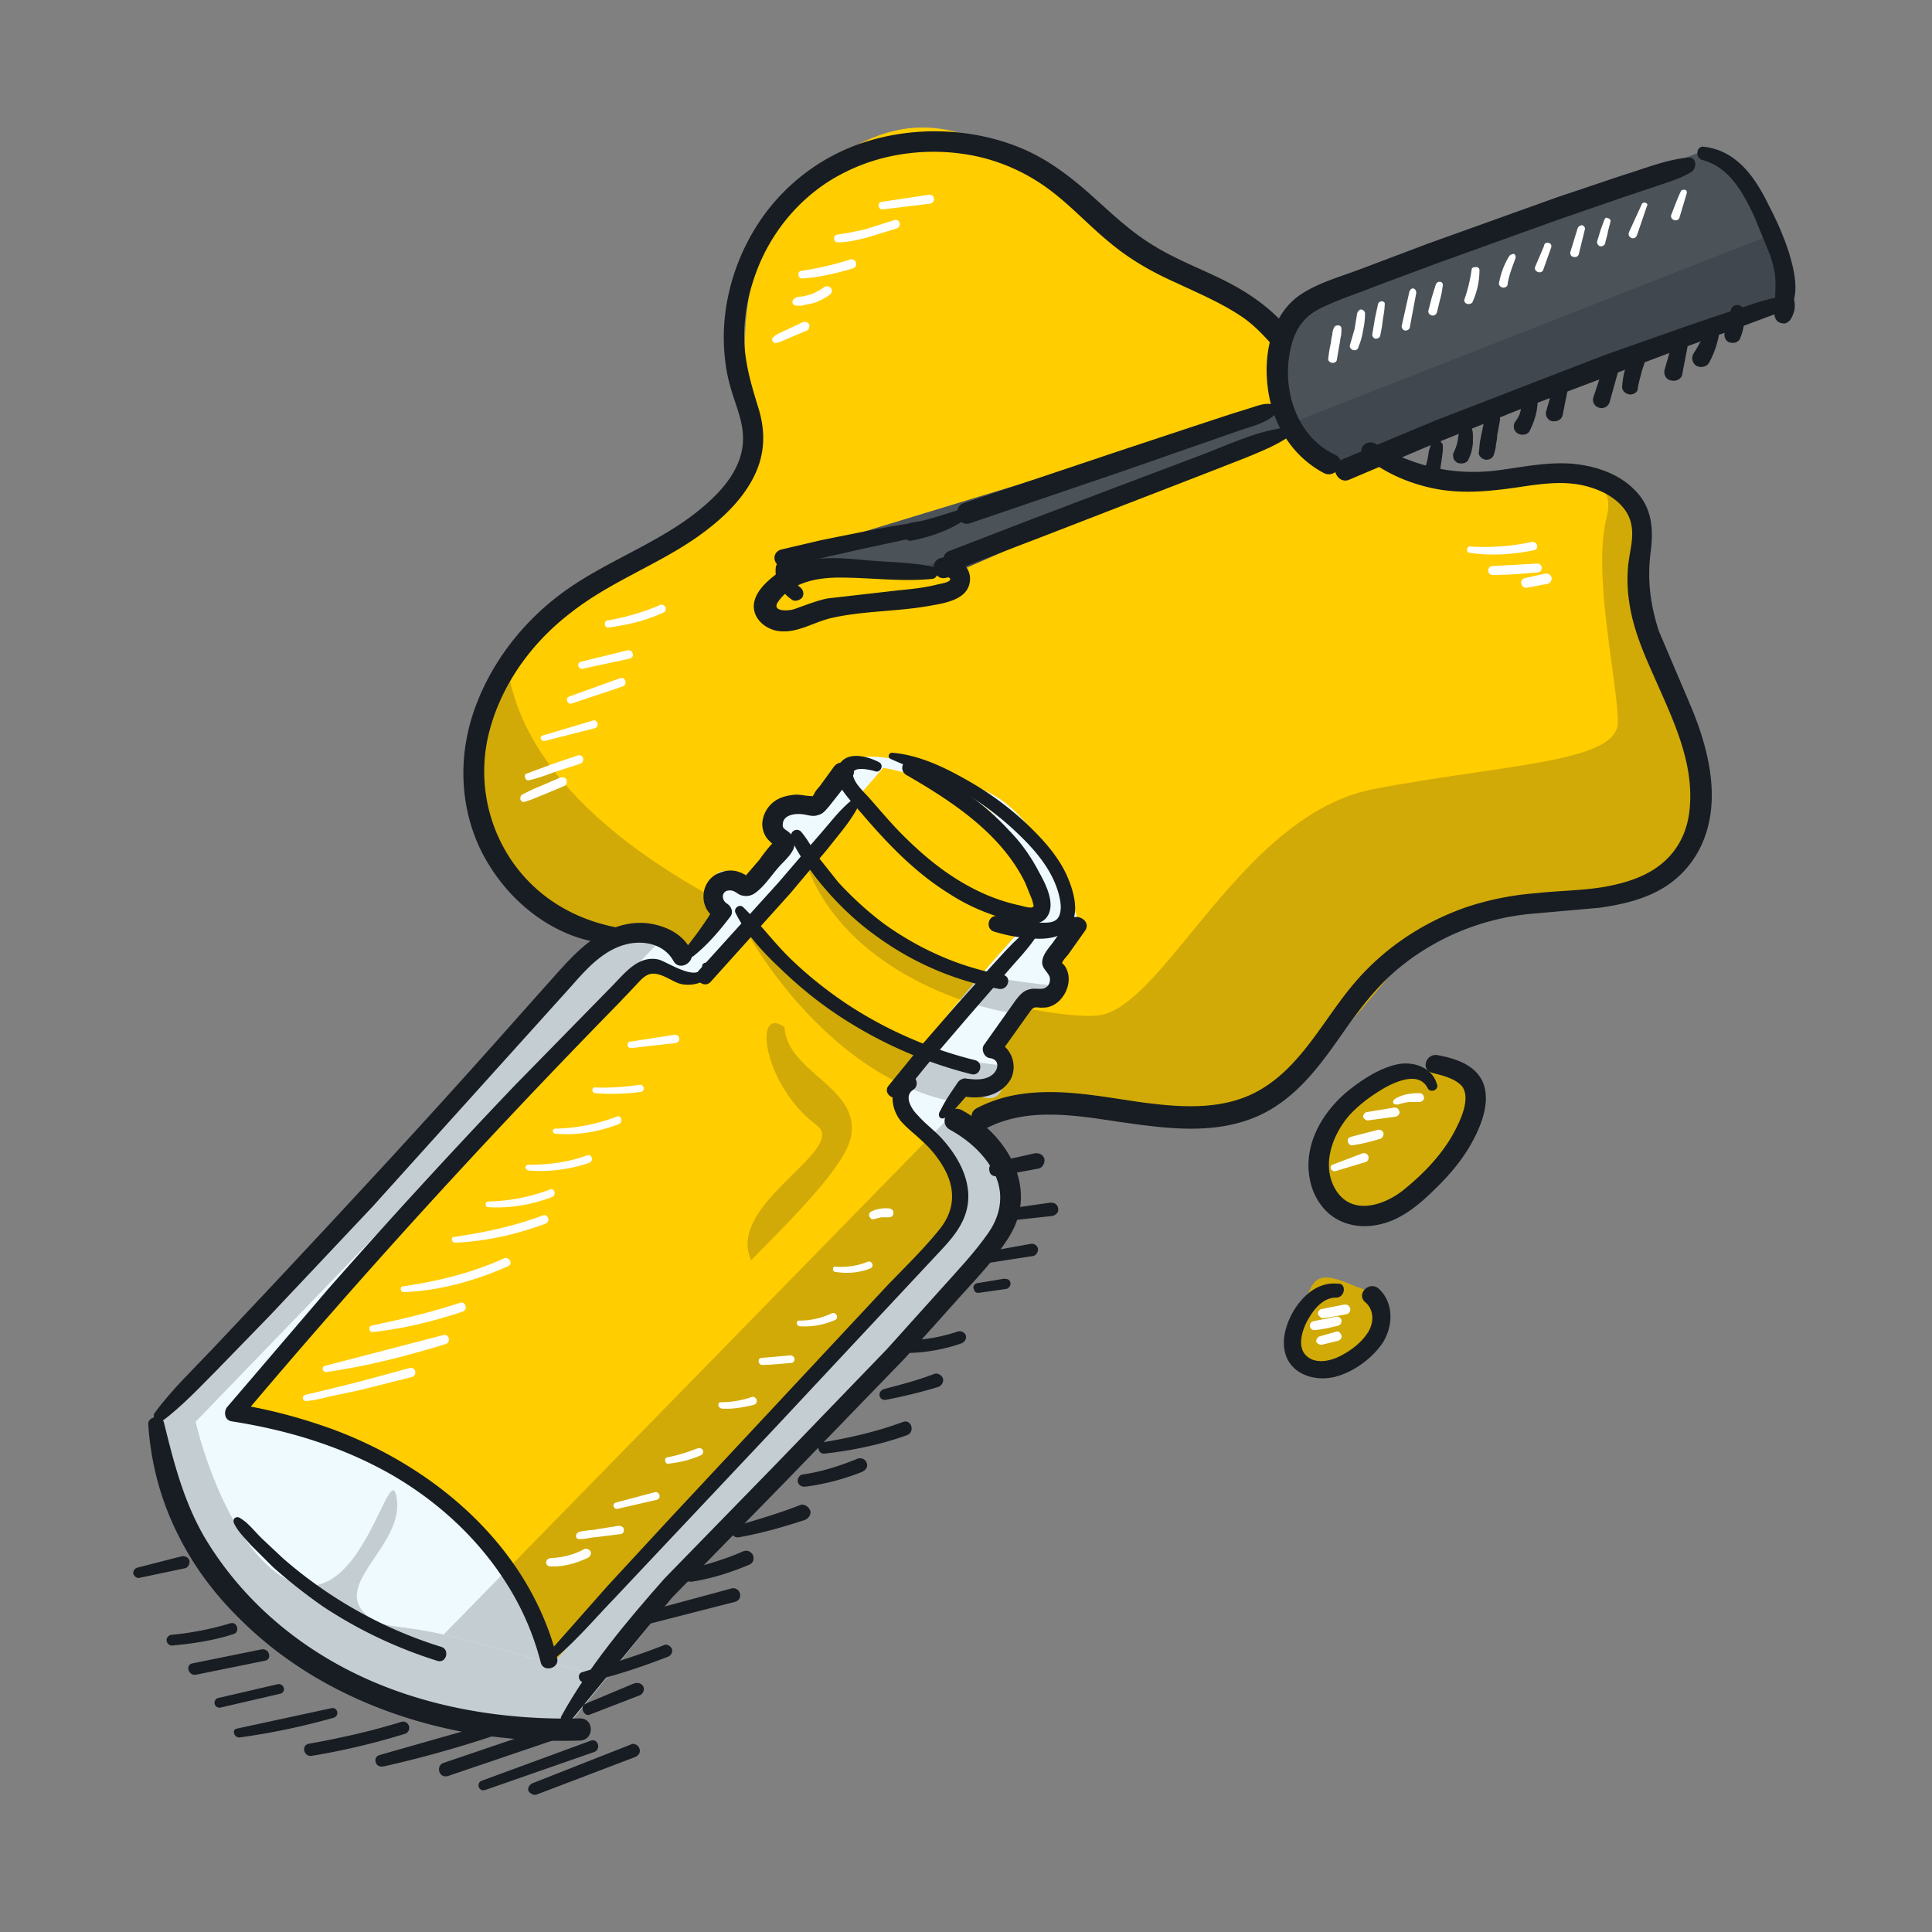
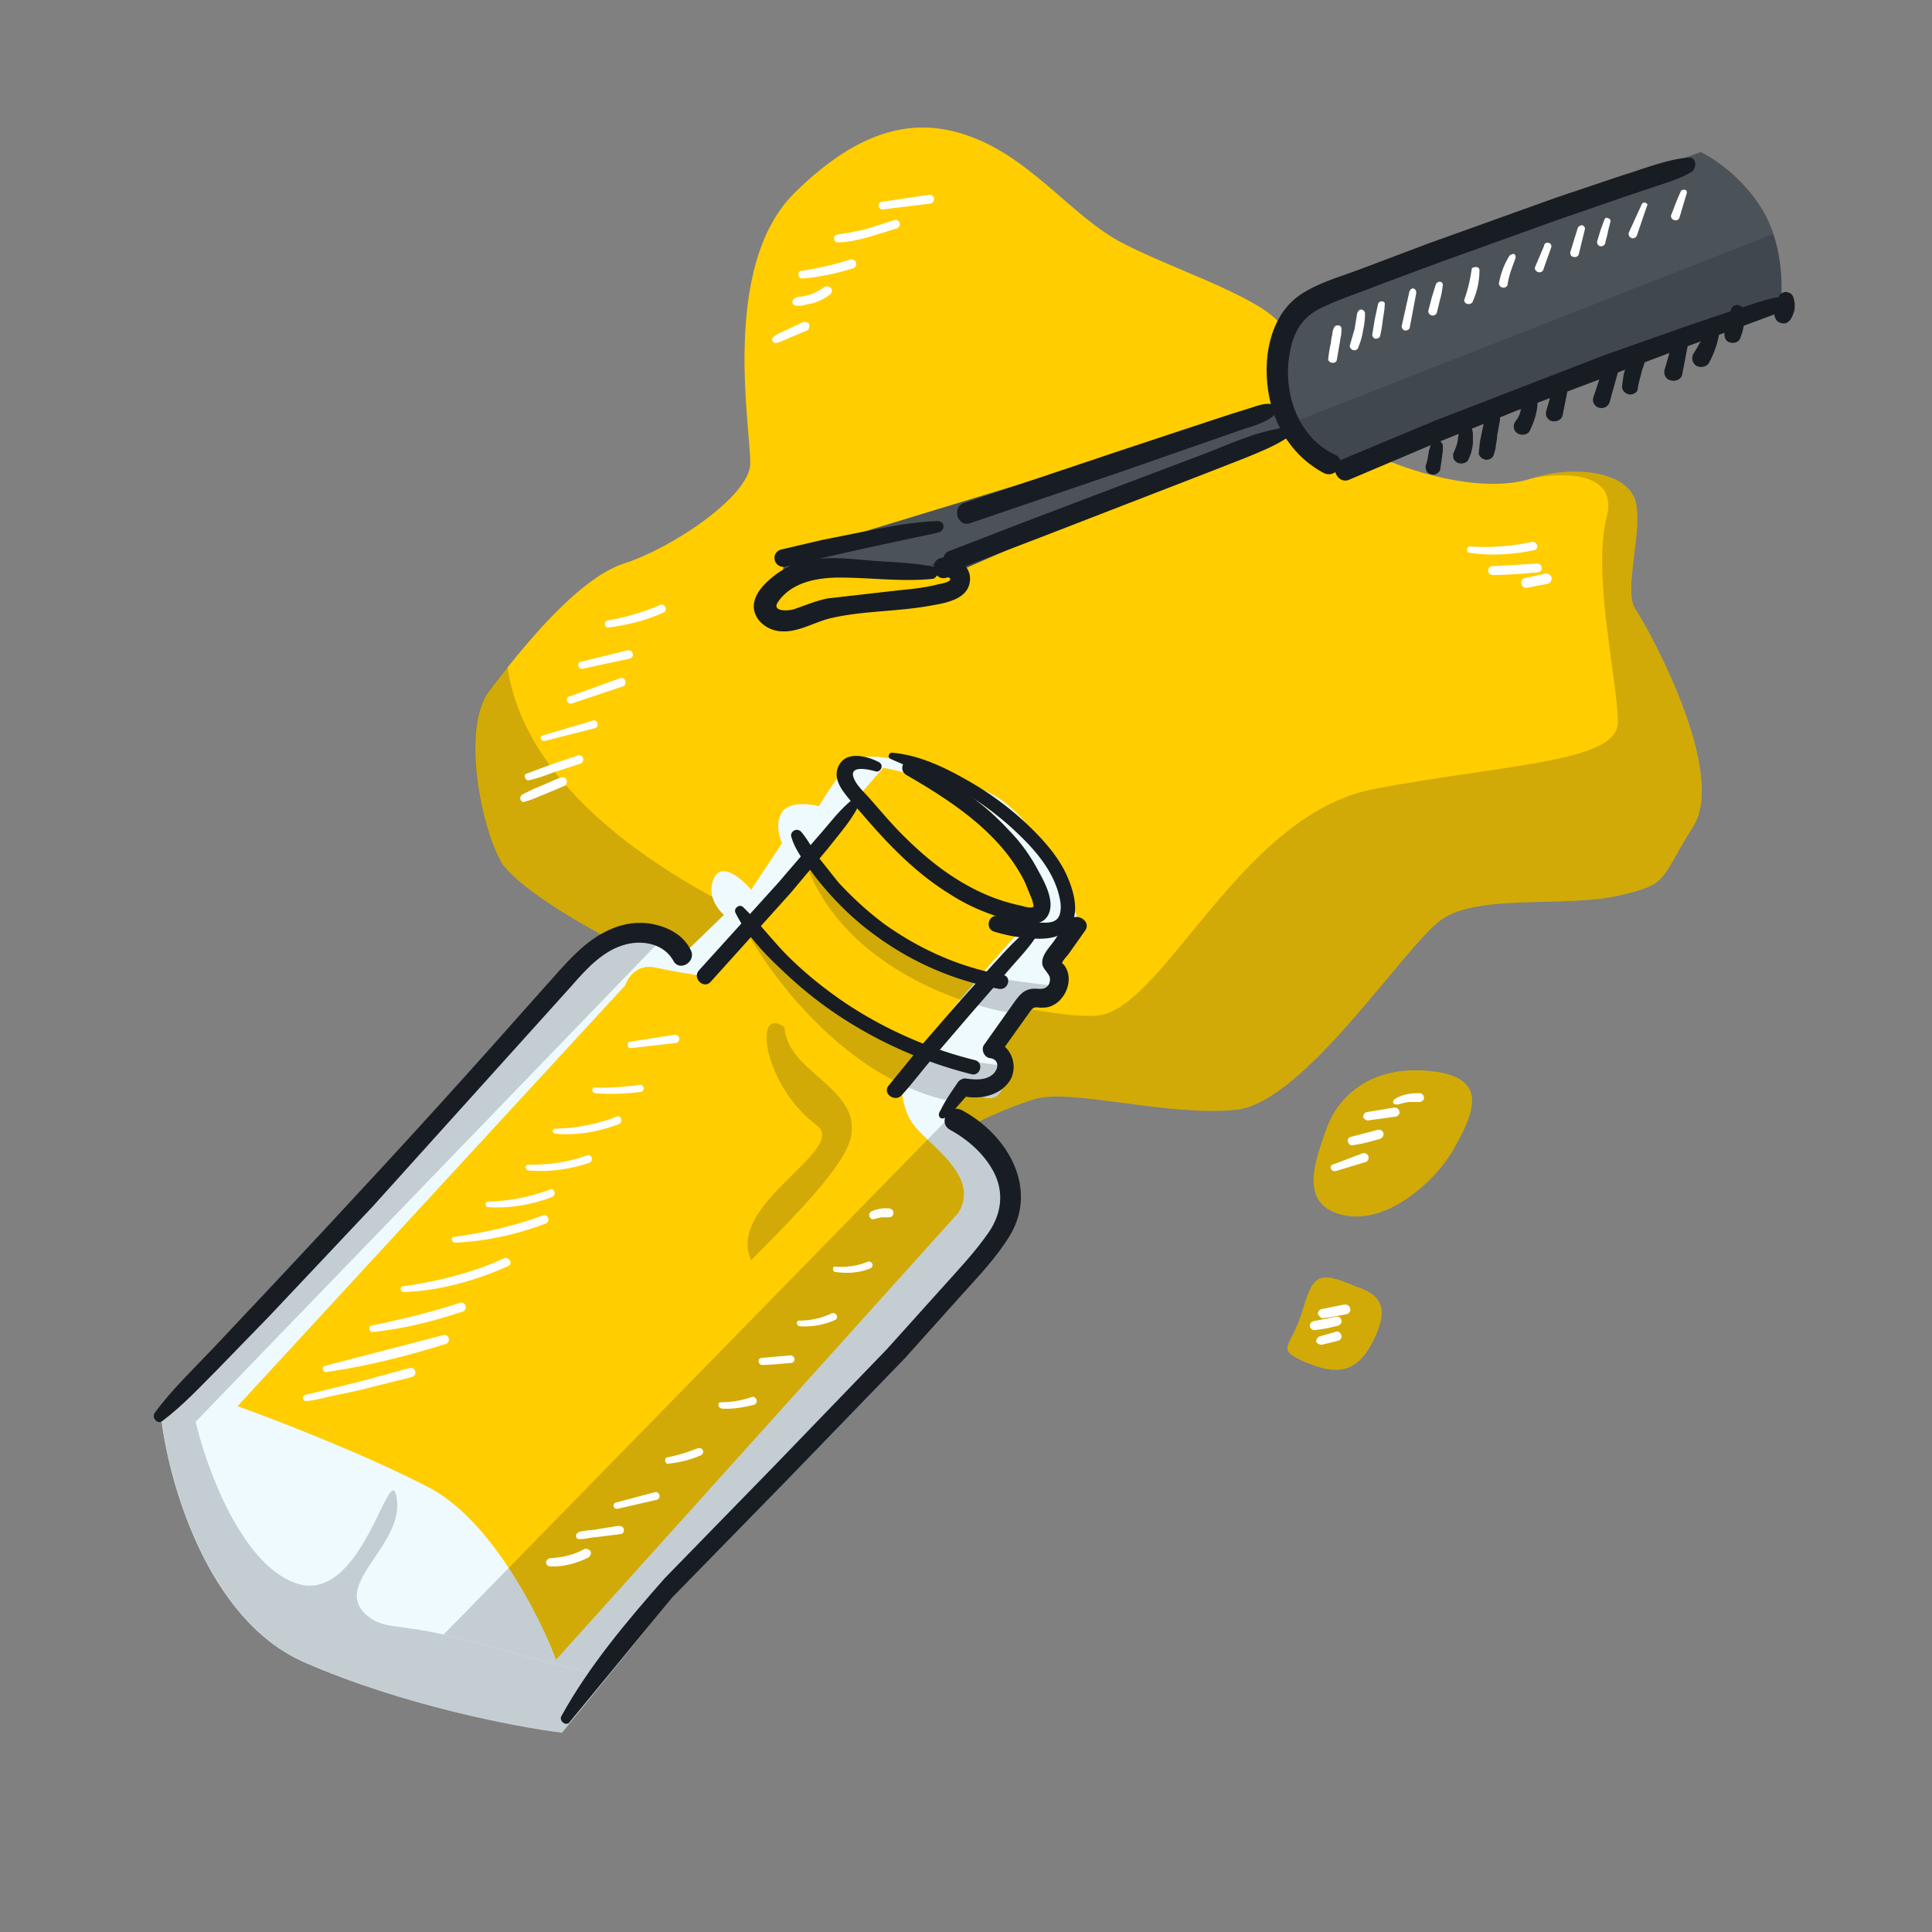
<svg xmlns="http://www.w3.org/2000/svg" xmlns:xlink="http://www.w3.org/1999/xlink" width="101" height="101" fill="none">
  <rect width="100%" height="100%" fill="#808080" stroke="none" />
  <g fill="#ffcd00">
    <path d="M26.167 45.012c.774 1.3 4.11 3.25 5.68 4.063 1.188 4.25 12.887 8.396 18.588 9.938.602-.333 2.182-1.112 3.68-1.562 1.872-.562 6.97.938 10.52.563s8.778-8.562 10.714-9.937 6.52-.625 9.23-1.25 2.13-.75 3.937-3.625-2.388-10.437-3.033-11.375.452-4.25 0-5.687-3.098-1.875-5.42-1.125-5.81-.125-8.26-1.25-3.614-5.875-5.292-7.25-5.81-2.688-8.068-3.938-4.324-3.937-7.1-5.187-5.873-1.187-9.8 2.687-2.26 12.5-2.323 14.188-4.066 4.375-6.583 5.188-5.486 4.625-7.035 6.625-.387 7.313.58 8.938z" />
    <use xlink:href="#a" />
    <use xlink:href="#b" />
  </g>
  <g fill="#181d23" opacity=".2">
    <use xlink:href="#a" />
    <use xlink:href="#b" />
    <path fill-rule="evenodd" d="M26.167 45.012c.774 1.3 4.11 3.25 5.68 4.063 1.188 4.25 12.887 8.396 18.588 9.938.602-.333 2.182-1.112 3.68-1.562.926-.278 2.642-.052 4.57.203 1.968.26 4.157.55 5.95.36 2.376-.25 5.504-4.002 7.893-6.868 1.18-1.416 2.18-2.615 2.82-3.07 1.174-.834 3.322-.886 5.435-.938 1.37-.033 2.728-.066 3.794-.312 2.124-.5 2.227-.672 3.04-2.11.225-.398.504-.89.896-1.514 1.807-2.875-2.388-10.437-3.033-11.375-.338-.49-.198-1.634-.053-2.818.132-1.076.268-2.185.053-2.87-.452-1.437-3.098-1.875-5.42-1.125 1.57-.333 4.557-.4 3.937 2-.518 2.006-.083 5.187.26 7.7.17 1.25.32 2.337.32 3.04 0 1.54-3.114 1.996-7.43 2.63-1.644.24-3.462.508-5.348.87-4 .767-7.03 4.462-9.54 7.524-1.783 2.174-3.303 4.03-4.724 4.29-3.42.625-29.16-5.6-31.006-18.2l-.942 1.2c-1.55 2-.387 7.313.58 8.938z" />
  </g>
  <path fill="#4b5359" d="M67.796 15.762 88.9 7.95c.645.292 2.194 1.3 3.227 3s1.076 3.917.968 4.813L69.667 24.45l-2.646-1.937-17.555 7.625-5.42-.75c-1.86-.3-2.84.375-3.098.75v-1.062l26.074-7.937c-.15-.25-.44-1.013-.387-2.062s.796-2.646 1.162-3.313z" />
  <path fill="#181d23" fill-rule="evenodd" d="M93.096 15.762a8.94 8.94 0 0 0-.387-3.533L47.652 29.906l1.814.23 17.555-7.625 2.646 1.938 23.428-8.688z" opacity=".2" />
  <path fill="#effafe" d="M32.685 48.7c2.014-.95 2.86.396 3.033 1.188l2.13-2.062c-.344-.292-.93-1.087-.516-1.937s1.463.063 1.936.625l1.614-2.437c-.15-.312-.36-1.075 0-1.625s1.44-.437 1.936-.312c.3-.52 1.06-1.712 1.678-2.312.775-.75 4.195.125 7.23 1.625 2.427 1.2 4.11 4.958 4.647 6.688l-1.678 2.25c.41.25 1.136.913.774 1.563s-1.398.563-1.872.438l-1.872 2.5c.387.208 1.07.888.7 1.938s-1.398.438-1.872 0l-.968 1.625c.968.813 2.982 2.7 3.29 3.75.387 1.313-1.484 3.438-2.646 4.438s-9.617 9.875-12.392 13.438c-2.22 2.85-6.562 8.188-8.455 10.5-2.366-.292-8.377-1.437-13.49-3.687s-7.12-9.562-7.487-12.937c7.25-8.02 22.254-24.3 24.267-25.25z" />
  <path fill="#ffcd00" d="m32.685 51.512-20.266 22c1.98.708 6.75 2.55 10.004 4.25s5.787 6.708 6.648 9l21.04-23.375c.774-1.312-.194-2.437-1.226-3.437s-1.55-1.312-1.743-2.937c-.155-1.3 4.884-7 7.422-9.687-.344-1.02-1.355-3.4-2.646-4.75s-4.367-2.187-5.744-2.437l-9.488 10.875c-.43-.062-1.523-.237-2.453-.437s-1.42.542-1.55.938z" />
  <g fill="#181d23">
    <g opacity=".2">
      <path fill-rule="evenodd" d="M32.685 48.7c-2.014.95-17.017 17.23-24.267 25.25.366 3.375 2.375 10.688 7.487 12.938s11.123 3.396 13.49 3.688l2.4-2.943c-1.76-.25-6.086-1.62-8.595-2.182-2.463-.552-3.12-.294-3.937-.937-1.15-.904-.46-1.924.322-3.082.623-.923 1.306-1.934 1.163-3.043-.122-.945-.4-.37-.893.64-.808 1.664-2.192 4.512-4.4 3.734-2.84-1-4.668-6.042-5.228-8.437L34.978 48.7c-.485-.362-1.225-.503-2.292 0z" />
      <path d="M37.85 80.074c2.775-3.562 11.23-12.437 12.392-13.437s3.033-3.125 2.646-4.438c-.164-.556-2.58-3.008-3.3-3.75l-26.397 27c2.5.562 6.834 1.93 8.595 2.182l6.056-7.557zm6.646-20.694c.452-2.562-3.356-3.312-3.485-5.687-1.678-1.187-1.097 3.063 1.678 5.125 1.715 1.274-4.776 4.12-3.42 7.06 2.273-2.303 4.96-4.973 5.228-6.496zm9.1-6.993c.473.125 1.5.213 1.872-.437.07-.127.1-.255.098-.38-1.28-.103-4.435-.483-6.8-1.183s-5.346-3.625-6.535-5c2 5.15 8.1 7.22 10.917 7.614l.46-.614zm-3.034 4.437c.473.438 1.5 1.05 1.872 0 .152-.443.12-.82 0-1.123-1.457-.124-4.956-.748-7.293-2.252s-5.363-4.376-6.583-5.625c1.398 2.854 5.66 8.813 11.52 9.813l.484-.812z" />
    </g>
    <path d="m29.773 90.033 5.37-6.524 6.053-6.193 6.122-6.325 2.94-3.28c.9-.993 1.847-1.987 2.53-3.113 1.505-2.484-.103-5.266-2.496-6.557-.684-.364-1.3.662-.616 1.027.958.53 1.813 1.292 2.3 2.252.513 1.027.376 2.12-.273 3.08-.752 1.093-1.676 2.053-2.565 3.047l-2.77 3.08-5.848 6.06-5.78 5.928c-1.984 2.252-3.967 4.603-5.404 7.22-.103.232.24.53.445.298zM8.467 74.303c1.06-.795 1.984-1.788 2.907-2.716l2.736-2.815 5.37-5.696L29.9 51.518c.752-.86 1.642-1.855 2.84-2.153.923-.232 1.984 0 2.462.86.308.596 1.197.066.923-.53-.4-.86-1.3-1.292-2.223-1.424-1.06-.133-2.052.232-2.907.828-.992.696-1.744 1.656-2.565 2.55l-2.77 3.113c-3.693 4.14-7.5 8.246-11.286 12.287l-3.18 3.378c-1.06 1.126-2.223 2.22-3.112 3.444-.17.265.17.596.376.43z" />
-     <path d="M7.75 74.468c.137 2.02.65 3.974 1.573 5.795.82 1.656 1.95 3.146 3.283 4.438 2.84 2.815 6.532 4.67 10.465 5.597 2.36.563 4.822.762 7.25.695.752-.033.752-1.16 0-1.16-4.07.1-8.242-.596-11.9-2.418-3.215-1.6-5.916-4.007-7.73-7.054-1.094-1.888-1.607-3.908-2.12-5.994-.137-.43-.855-.33-.82.1zm28.487-24.474c.752-.596 1.368-1.325 1.95-2.086.17-.232.034-.53-.17-.662-.342-.2-.308-.73.17-.695.24 0 .4.232.616.265.273.066.513 0 .718-.166.445-.33.787-.86 1.163-1.292.308-.364.923-.828.855-1.358-.034-.232-.17-.397-.342-.53s-.308-.166-.274-.397c.034-.497.684-.563 1.094-.497.24.033.48.133.752.033.274-.066.4-.265.58-.464l1.197-1.523c.4-.53-.547-1.093-.958-.53l-.65.894c-.103.166-.308.33-.376.53-.034.033-.068.1-.103.133.103 0 .103 0-.034-.033-.308 0-.615-.1-.923-.066s-.616.1-.9.265a1.55 1.55 0 0 0-.752 1.225 1.31 1.31 0 0 0 .205.73c.068.1.17.2.274.298.034.033.103.066.137.1.103.1.103.066-.034-.1-.068-.033-.684.795-.718.86l-.684.795c-.034.033-.068.1-.137.132.137-.066.102-.132-.034-.166-.068-.066-.24-.1-.308-.133a1.39 1.39 0 0 0-.821.033c-1.163.33-1.3 1.954-.205 2.484-.068-.232-.137-.43-.17-.662-.445.762-.958 1.457-1.505 2.153-.308.298.068.662.376.43z" />
    <path d="M49.472 58.406c.445-.364.787-.828 1.163-1.225l-.4.1c.923.232 2.086.033 2.6-.86.4-.762 0-1.82-.9-1.987l.308.696 1.607-2.252c.17-.232.24-.232.513-.2.137 0 .308 0 .445-.033a1.34 1.34 0 0 0 .718-.497c.342-.43.48-1.093.17-1.6-.034-.066-.102-.132-.137-.166-.103-.1-.034-.066-.034-.033.034-.166.273-.364.376-.53l.82-1.16c.376-.53-.513-1.027-.9-.497l-.718 1.027c-.205.298-.58.662-.616 1.06-.034.364.24.497.376.795.068.2 0 .464-.17.563-.205.166-.547.033-.82.1-.376.066-.58.33-.787.596l-1.642 2.318c-.17.232 0 .662.308.695.48.066.48.53.17.828-.4.364-.992.298-1.47.232-.137 0-.308.1-.376.2-.308.464-.65.927-.9 1.457-.24.33.034.563.274.364zm-3.49-18.546c-.684-.364-1.88-.662-2.2.33-.137.43.068.86.308 1.192.308.43.684.828 1.026 1.225 1.334 1.556 2.77 3.047 4.548 4.14.82.53 1.7.927 2.667 1.225.684.2 2.018.695 2.462-.132.376-.696-.17-1.7-.513-2.318-.4-.762-.923-1.5-1.54-2.12-1.368-1.5-3.112-2.616-4.9-3.643-.513-.298-.958.464-.445.762 2.428 1.4 4.96 3.08 6.2 5.63l.376.927c0 .066.103.298.034.33-.103.1-.513-.033-.65-.066a9.613 9.613 0 0 1-2.154-.73c-1.47-.695-2.736-1.7-3.864-2.815-.65-.63-1.23-1.325-1.813-1.987-.273-.33-.752-.73-.9-1.16-.24-.662.787-.43 1.13-.33.274.1.48-.33.205-.464z" />
    <path d="M46.53 39.66c1.23.563 2.496.96 3.66 1.656a15.51 15.51 0 0 1 3.146 2.384c.923.894 1.778 1.954 2.052 3.212.068.298.103.63 0 .927-.137.364-.48.397-.82.397-.82 0-1.607-.1-2.36-.33-.513-.166-.752.63-.24.795a8.29 8.29 0 0 0 2.052.364c.547.033 1.265 0 1.7-.397.855-.762.4-2.153 0-3.014-.513-1.06-1.368-1.954-2.223-2.75a16.163 16.163 0 0 0-3-2.153c-1.163-.662-2.496-1.292-3.864-1.4-.17 0-.24.232-.103.298zm-5.163 4.075c.137.53.48 1.027.82 1.5.308.464.684.927 1.06 1.358.752.86 1.607 1.656 2.53 2.318a15.66 15.66 0 0 0 6.429 2.782c.513.1.718-.662.205-.73-2.223-.397-4.3-1.325-6.122-2.616-.9-.662-1.7-1.4-2.462-2.22L42.8 44.835c-.308-.43-.58-.96-.923-1.358-.24-.232-.58 0-.513.265zm-2.907 4.007c.547 1.093 1.47 2.086 2.36 2.914.923.894 1.915 1.7 2.94 2.384a22.47 22.47 0 0 0 7.01 3.113c.48.132.684-.596.205-.73a21.645 21.645 0 0 1-6.77-2.98c-1.026-.695-1.984-1.457-2.873-2.318s-1.607-1.855-2.496-2.716c-.205-.166-.513.1-.376.33z" />
    <path d="M53.952 48.47c-.752.497-1.368 1.225-1.984 1.888l-1.915 2.12-1.812 2.087-1.813 2.22c-.274.397.342.828.684.497.616-.662 1.163-1.424 1.778-2.12l1.847-2.153 1.813-2.086c.58-.695 1.265-1.358 1.744-2.153.103-.166-.137-.43-.342-.298zm-9.234-6.788c-.787.563-1.368 1.4-2.018 2.12l-2.018 2.35-4.138 4.57c-.376.397.24 1.027.616.596l4.172-4.636 1.915-2.285c.616-.795 1.368-1.6 1.744-2.517.068-.133-.137-.298-.274-.2z" />
-     <path d="M36.715 50.49c-.17.927-1.88-.232-2.29-.33-1.06-.232-1.778.73-2.428 1.39l-5.06 5.166a364.71 364.71 0 0 0-9.747 10.63l-5.3 6.193c-.205.232-.17.695.205.762 2.975.464 5.814 1.325 8.413 2.815 2.394 1.39 4.48 3.312 5.95 5.63a14.29 14.29 0 0 1 1.813 4.173c.137.53.992.298.855-.232-1.436-5.696-6.2-9.902-11.696-11.955-1.642-.596-3.35-1.06-5.06-1.325l.205.762c6.327-7.518 12.96-14.77 19.87-21.824.24-.265.48-.497.718-.762.205-.2.4-.464.65-.596.547-.298 1.197.265 1.7.43.65.2 1.778-.066 1.7-.927-.068-.166-.445-.265-.513 0z" />
-     <path d="M29.1 86.622c1.06-.894 1.984-1.987 2.94-2.98l8.516-9.04 8.48-9.074c.752-.795 1.47-1.6 1.573-2.716.103-1.192-.513-2.318-1.3-3.212-.4-.464-.923-.828-1.334-1.3-.308-.298-.752-.994-.24-1.325.444-.298.034-.994-.445-.696-.855.53-.752 1.623-.205 2.318.342.397.752.695 1.13 1.06.445.397.82.86 1.13 1.4.616 1.093.58 2.186-.205 3.18-.82 1.027-1.812 1.987-2.736 2.947L34.937 79.47l-3.18 3.444-3.044 3.444c-.137.2.205.397.376.265zm-16.895-7.054c.17.43.58.828.9 1.192l1.163 1.16c.82.73 1.7 1.424 2.6 2.053a23.51 23.51 0 0 0 5.985 2.848c.48.166.684-.596.205-.73a22.687 22.687 0 0 1-5.745-2.716 22.78 22.78 0 0 1-2.53-1.92l-1.094-1.027c-.342-.33-.718-.828-1.13-1.06-.17-.133-.4 0-.342.2zM71.3 23.83c1.026.86 2.3 1.424 3.625 1.7 1.436.298 2.838.166 4.275-.033 1.334-.2 2.702-.43 4 0 .958.298 1.915.96 2.086 1.954.137.696-.103 1.424-.17 2.12a7.787 7.787 0 0 0 .068 1.987c.205 1.358.752 2.616 1.3 3.842.958 2.186 2.086 4.438 1.847 6.888-.103 1.093-.547 2.086-1.402 2.815s-1.95 1.06-3.044 1.258c-1.163.2-2.394.2-3.557.33a15.23 15.23 0 0 0-3.659.729c-2.394.828-4.514 2.285-6.087 4.24-1.402 1.722-2.496 3.875-4.412 5.133-1.95 1.292-4.3 1.126-6.532.828-2.3-.33-4.65-.828-6.942-.298a7.198 7.198 0 0 0-1.607.596c-.684.33-.068 1.358.616.994 2.12-1.027 4.583-.596 6.806-.265 2.326.33 4.822.696 7.08-.232s3.6-2.98 4.925-4.868c.718-.994 1.47-1.954 2.428-2.782s2.086-1.523 3.25-2.02a12.9 12.9 0 0 1 3.694-.96l3.728-.33c1.163-.166 2.326-.43 3.317-1.027a5.12 5.12 0 0 0 2.154-2.583c.855-2.22.205-4.77-.684-6.9l-1.676-3.94c-.445-1.358-.616-2.65-.445-4.074.17-1.258.103-2.418-.855-3.345-.786-.795-1.915-1.192-3.044-1.325-1.47-.166-2.94.2-4.412.364-1.47.133-2.873-.033-4.275-.563-.65-.232-1.265-.563-1.847-.894-.445-.2-.923.33-.547.662zM32.338 48.504c-2.36-.43-4.377-1.656-5.677-3.643a8.3 8.3 0 0 1-1.026-6.822c.684-2.418 2.257-4.537 4.275-6.06 2.052-1.6 4.55-2.484 6.635-3.974 1.06-.762 2.052-1.656 2.702-2.782.752-1.292.82-2.583.376-3.974-.376-1.225-.718-2.384-.718-3.676 0-1.16.24-2.318.65-3.4.82-2.186 2.462-4.107 4.617-5.166 2.223-1.126 4.925-1.358 7.32-.73a9.95 9.95 0 0 1 3.317 1.6c1.13.828 2.086 1.888 3.18 2.782 1.06.894 2.223 1.557 3.488 2.12 1.197.563 2.462 1.093 3.557 1.855.547.397.992.86 1.436 1.358.205.232.65.2.855 0 .24-.232.205-.563 0-.828-.923-1.093-2.086-1.888-3.35-2.517s-2.6-1.126-3.796-1.888c-1.23-.762-2.257-1.788-3.352-2.75-1.06-.927-2.2-1.755-3.488-2.285-2.428-.994-5.267-1.126-7.797-.397a10.51 10.51 0 0 0-6.019 4.537c-1.3 2.086-1.915 4.603-1.607 7.02.068.662.24 1.3.445 1.92.24.73.513 1.457.48 2.22-.034 1.424-1.06 2.616-2.12 3.5C34.67 28.27 32 29.197 29.78 30.72s-3.967 3.676-4.9 6.16c-.9 2.385-.9 5.034.17 7.385 1.026 2.186 2.94 4.073 5.335 4.802.58.166 1.163.265 1.778.265.513-.033.65-.73.17-.828zm42.782 8.18c-.24-.86-1.163-1.192-1.984-1.06-.923.166-1.847.762-2.565 1.325-1.47 1.16-2.53 3.014-2.052 4.9.205.828.752 1.623 1.573 1.987.923.43 2.018.298 2.907-.133s1.607-1.126 2.3-1.82c.65-.662 1.265-1.424 1.7-2.252.48-.894.958-2.153.48-3.146-.445-.86-1.436-1.16-2.326-1.325-.615-.1-.9.762-.273.927.513.132 1.23.298 1.573.73.376.563 0 1.5-.274 2.053-.616 1.3-1.64 2.384-2.736 3.28-1.026.86-2.77 1.457-3.625.033-.752-1.258-.17-2.848.718-3.875.547-.596 1.197-1.06 1.88-1.457.616-.33 1.744-.828 2.2 0 .137.33.615.132.513-.166zM70 67.116c-.992-.132-1.778.497-2.3 1.292-.48.762-.82 1.822-.376 2.683.48.894 1.642 1.126 2.565.86s1.813-.927 2.36-1.7c.58-.86.65-2.12-.17-2.88-.48-.43-1.197.265-.718.695.445.364.48.994.205 1.5-.342.596-.957 1.06-1.573 1.358-.547.265-1.334.397-1.778-.132-.376-.464-.137-1.225.103-1.7.308-.563.787-1.258 1.54-1.258.445 0 .547-.695.137-.73zM7.304 82.483l2.36-.497c.17-.033.274-.232.24-.397s-.24-.265-.4-.232l-2.326.596c-.137.033-.24.2-.205.33.068.166.205.232.342.2zm1.676 3.543c1.094-.1 2.2-.265 3.215-.596.376-.1.205-.696-.17-.563a15.93 15.93 0 0 1-3.044.596c-.137 0-.274.133-.274.265 0 .166.137.298.274.298zm1.265 1.524 3.6-.73c.4-.066.24-.662-.17-.596l-3.6.73c-.4.066-.24.662.17.596zm1.265 1.722 3.146-.73c.342-.1.17-.563-.137-.497l-3.146.73a.26.26 0 0 0 .137.497zm1.027 1.556a36.025 36.025 0 0 0 4.9-1.027c.342-.1.205-.596-.137-.497l-4.9 1.06c-.308.033-.17.497.137.464zm3.763.962a36.396 36.396 0 0 0 4.9-1.16.33.33 0 0 0-.171-.629c-1.607.497-3.215.86-4.9 1.16-.4.1-.24.695.17.63zm3.726.562a59.97 59.97 0 0 0 6.053-1.7c.4-.132.24-.762-.17-.63l-6.053 1.722c-.4.1-.24.696.17.596zm3.386.496 5.95-2.02c.445-.166.24-.86-.205-.695l-5.95 2.02c-.445.132-.274.828.205.695zm1.948.73 5.7-1.987c.376-.132.205-.73-.17-.596l-5.677 2.086c-.342.1-.205.596.137.497zm2.703.233 5.13-1.954c.17-.066.308-.232.24-.43-.034-.166-.274-.33-.445-.232l-5.13 2.02c-.17.066-.274.232-.24.397.068.133.274.265.445.2zm2.77-4.174 2.565-.994a.357.357 0 0 0 .24-.464c-.103-.2-.308-.232-.513-.166l-2.53 1.06c-.308.132-.068.695.24.563zm-.24-1.69c1.47-.298 2.907-.795 4.3-1.325.17-.066.274-.2.24-.397-.034-.133-.24-.298-.4-.232-1.402.563-2.84.994-4.3 1.424-.308.1-.17.596.17.53zm3.18-3.014 4.65-1.192c.48-.132.273-.828-.205-.695l-4.65 1.258c-.445.1-.24.73.205.63zm2.428-2.253c1.06-.166 2.052-.497 3-.894.205-.1.24-.364.137-.53-.137-.2-.342-.232-.547-.132-.9.397-1.847.662-2.804.927-.205.066-.308.265-.24.43s.274.232.445.2zm2.428-2.317c1.163-.2 2.3-.53 3.42-.894.205-.066.376-.298.308-.497s-.308-.364-.513-.298c-1.094.43-2.223.762-3.352 1.093-.445.1-.274.662.137.596zm3.523-2.65a12.44 12.44 0 0 0 2.907-.762c.205-.1.342-.265.24-.497s-.342-.265-.547-.166c-.9.364-1.847.662-2.804.795-.17.033-.274.232-.24.397.068.2.24.265.444.232zm.957-1.722c1.47-.166 2.907-.464 4.3-.96.445-.166.24-.86-.205-.695-1.334.497-2.77.828-4.172 1.06-.376.033-.308.63.068.596zm3.215-2.815a27.05 27.05 0 0 0 2.702-.662c.205-.066.308-.265.274-.43s-.274-.33-.445-.265c-.855.33-1.744.563-2.633.795-.4.132-.274.63.103.563zm1.3-2.45a9.05 9.05 0 0 0 2.633-.497c.17-.066.274-.232.24-.397s-.24-.265-.4-.232a9.02 9.02 0 0 1-2.462.464c-.17 0-.342.132-.342.33s.17.364.342.33zm3.59-3.146 1.402-.2c.137-.033.24-.2.205-.33-.034-.166-.17-.2-.342-.2l-1.402.232c-.137.033-.24.2-.17.298.034.166.137.232.308.2zm.24-1.524 2.565-.397c.17-.033.274-.265.24-.397a.333.333 0 0 0-.4-.232l-2.565.464c-.17.033-.274.232-.205.364.034.166.205.232.376.2zm1.402-2.252 2.12-.232c.205-.033.376-.166.342-.398s-.24-.33-.444-.298l-2.086.298c-.17.033-.24.2-.24.33.034.166.17.298.308.298zm-.684-2.318 2.12-.397c.205-.033.342-.298.308-.497-.068-.232-.274-.33-.513-.298l-2.086.464a.362.362 0 0 0-.273.464c.034.2.205.298.444.265zm36.833-53.12c1.436.397 2.12 1.722 2.702 2.948l.855 2.086c.103.364.205.695.24 1.06.034.397 0 .762 0 1.16 0 .53.82.662.958.133.24-.795 0-1.755-.24-2.55-.274-.86-.65-1.7-1.06-2.484-.684-1.4-1.64-2.848-3.386-3.047-.4-.066-.48.596-.068.695z" />
    <path d="M92.836 15.552c-.787.166-1.54.464-2.29.695l-2.257.762-4.412 1.556-8.823 3.41-4.993 2.086c-.58.265-.17 1.26.445 1.027l4.377-1.855 4.377-1.755 8.858-3.345 2.565-.927 2.496-.927c.376-.232.103-.828-.342-.73z" />
    <path d="M88.287 8.233c-1.163.1-2.36.596-3.454.927l-3.454 1.16-6.737 2.418-3.42 1.292c-1.026.397-2.155.696-3.112 1.292-1.607.994-2.052 3.08-1.847 4.835.205 1.888 1.197 3.643 2.94 4.57.65.33 1.265-.662.58-.96-1.402-.662-2.19-2.053-2.394-3.51a5.541 5.541 0 0 1 .137-2.252c.24-.894.718-1.523 1.573-1.92.958-.464 2.018-.795 3-1.192l3.112-1.16 6.258-2.252 3.454-1.192L86.68 9.7c.616-.2 1.23-.397 1.778-.73.274-.265.205-.762-.17-.73z" />
    <path d="M66.4 21.116c-.342-.033-.684.1-.992.2l-1.06.33-1.915.63-4 1.325-8.003 2.683c-.718.2-.376 1.325.308 1.06l8.07-2.75 5.985-2.086c.58-.2 1.402-.397 1.847-.828.205-.232.034-.53-.24-.563zm.684 1.258c-1.54.2-3.044.96-4.514 1.5l-4.3 1.623-4.275 1.623-4.412 1.7c-.547.265-.17 1.16.4.96l4.446-1.7 8.55-3.312 2.2-.86c.718-.298 1.47-.596 2.12-1.027.342-.166.137-.563-.205-.497z" />
-     <path d="m50.463 26.547-1.47.464-.718.2c-.24.066-.547.066-.787.166-.205.066-.376.265-.342.497.034.2.24.397.445.397.274-.033.58-.132.855-.2s.513-.166.786-.265c.513-.2.992-.464 1.436-.795.205-.232.034-.53-.205-.464z" />
    <path d="M49.027 27.242c-1.368.033-2.736.33-4.104.596l-1.984.397-2.12.497c-.58.2-.342.993.24.894.65-.1 1.3-.33 1.95-.464l2.052-.464 4-.86c.376-.1.342-.596-.034-.596z" />
-     <path d="m40.785 29.296-.034.033.034-.033c-.034.033-.068.033-.068.066a.688.688 0 0 0-.137.2c-.034.1-.034.2-.034.298 0 .2.034.364.103.563.17.397.4.695.752.927.068.066.205.066.308.033s.205-.1.24-.166c.103-.2.034-.397-.137-.53-.034-.033-.068-.033-.068-.066l-.068-.066-.034-.033c.034.066 0 0 0-.033l-.034-.033c-.034-.033-.034-.066-.068-.1s-.034-.066-.034-.1 0-.033-.034-.066c.034.066-.034-.066 0 0-.034-.133-.103-.265-.103-.397v.033-.066c0-.066 0-.133-.034-.166l-.103-.2c-.034-.033 0 0 0 .033 0 0-.068-.1-.034-.033-.137-.166-.308-.2-.4-.1z" />
    <path d="M48.788 29.627c-.957-.2-1.983-.232-2.975-.298-.923-.066-1.88-.2-2.84-.132-.855.066-1.676.298-2.36.795-.58.43-1.3 1.093-1.197 1.855.103.695.82 1.16 1.505 1.16.855.033 1.676-.497 2.53-.696 1.744-.397 3.523-.33 5.267-.662.752-.132 1.88-.33 1.984-1.258.103-.795-.718-1.424-1.505-1.225-.684.166-.376 1.26.308 1.027.103-.033.17.033.17.1-.034.166-.58.232-.684.265-.65.166-1.3.232-1.983.298l-3.762.43c-.616.132-1.163.364-1.744.563-.308.1-1.197.132-.82-.397.718-1.027 2.052-1.258 3.215-1.258 1.607 0 3.25.232 4.856.066.274-.033.4-.53.034-.63zm26.128-6.557c0 .033-.034.033-.034.066l.103-.1c-.137.066-.205.232-.24.397a.94.94 0 0 0-.068.298c-.034.2-.068.397-.137.596-.034.1 0 .2.034.298.034.066.137.166.24.166a.343.343 0 0 0 .308-.033c.068-.066.17-.133.17-.232l.103-.696c0-.1.034-.2.034-.298V23.3c0-.066-.034-.132-.103-.2.034.033.07.1.07.133 0-.033 0-.033-.034-.066-.034-.1-.137-.2-.24-.2-.034-.033-.137 0-.205.1zm1.436-.86c-.034.066-.068.132-.068.2-.034.1-.034.166-.034.265v.099c0-.066-.034.166-.034.166v-.033.066c-.034.265-.137.497-.24.73-.034.1 0 .232.034.33.068.066.103.133.205.166.17.066.445.033.547-.166.068-.166.137-.298.17-.464s.068-.298.068-.464v-.397a.942.942 0 0 0-.068-.33.708.708 0 0 0-.137-.2c-.137-.132-.4-.1-.445.033zm1.402-.697c-.137.33-.205.695-.274 1.027l-.103.497c-.034.2-.034.397-.068.596s.17.364.342.397c.205.033.4-.1.445-.265s.103-.33.103-.497c.034-.166.068-.33.068-.497l.103-.563c.034-.166.068-.33.034-.497a.323.323 0 0 0-.273-.33c-.137-.066-.342 0-.376.133zm1.916-.828c0 .033-.034.066-.034.1v.066c0 .066 0 .066 0 0 0 .066-.034.133-.034.2l-.103.397c-.034.133-.068.265-.137.364 0 .033-.034.066-.034.066 0 .033 0 .033-.034.066.034-.066.034-.066 0-.033-.034.066-.068.133-.103.166-.103.2-.068.464.17.596.205.1.513.066.616-.166.274-.563.48-1.225.376-1.888a.402.402 0 0 0-.342-.265c-.137.1-.308.2-.342.33zm1.675-.895c-.205.563-.342 1.126-.513 1.7a.424.424 0 0 0 .308.53c.24.033.48-.066.547-.298L82.03 20c.034-.166-.034-.397-.24-.43-.205-.066-.376.033-.444.232zm2.462-.562-.513 1.557a.424.424 0 0 0 .308.53.44.44 0 0 0 .547-.298l.445-1.6c.068-.2-.068-.43-.274-.497-.24-.033-.445.066-.513.298zm1.676-.994c-.205.298-.342.63-.48.96s-.17.695-.205 1.027c0 .2.17.364.376.397.17.033.445-.1.445-.298.034-.298.137-.596.205-.894.034-.133.103-.298.137-.43 0-.033 0-.033.034-.066-.034.066-.034.033 0 0 0-.033.034-.066.034-.1.034-.066.068-.166.103-.232.103-.166.068-.43-.137-.53-.17-.066-.376 0-.513.166zm1.984-.464-.445 1.556c-.068.232.068.53.342.563.24.066.547-.066.58-.33l.308-1.6c.034-.1.034-.2-.034-.298-.034-.066-.137-.166-.24-.166-.24-.066-.48.066-.513.265zm1.743-.893c-.068.298-.17.596-.274.894 0 .033-.034.066-.034.1.068-.1 0 .033-.034.033l-.103.2c-.068.132-.17.265-.24.397a.47.47 0 0 0 .17.63c.204.1.513.066.65-.166.342-.63.547-1.325.58-2.02a.393.393 0 0 0-.308-.364c-.17 0-.376.1-.4.298zm1.266-.597c0 .1 0 .2-.034.33v-.1a2.79 2.79 0 0 1-.205.762c0-.033.034-.066.034-.1-.034.033-.034.1-.068.132-.068.1-.068.2-.034.33s.137.232.24.265a.6.6 0 0 0 .342 0c.137-.066.205-.132.24-.265.17-.43.24-.894.17-1.358 0-.1-.034-.166-.103-.232s-.17-.1-.24-.1c-.17 0-.342.133-.342.33zm2.53-.563v.066-.1.132c0 .1-.034.166-.068.265 0-.033.034-.066.034-.1l-.103.2c.034-.033.034-.066.068-.1 0 0 0 .033-.034.033a.688.688 0 0 0-.137.2v.133c0 .132.068.265.17.364a.59.59 0 0 0 .342.099.262.262 0 0 0 .17-.066.4.4 0 0 0 .17-.166c.068-.1.103-.2.137-.298a.94.94 0 0 0 .068-.298v-.2c0-.1-.034-.2-.068-.33-.034-.1-.103-.2-.205-.232a.35.35 0 0 0-.308-.033c-.103.033-.205.1-.24.2v.232z" />
  </g>
  <path fill="#fff" d="M16 73.243c.445-.033.923-.166 1.368-.265l1.402-.298 2.77-.695c.308-.1.17-.563-.137-.464l-2.702.73-1.334.33-1.368.33c-.24.033-.205.33 0 .33zm1.095-1.523c2.086-.298 4.172-.828 6.2-1.457.308-.1.17-.563-.137-.464l-6.156 1.6c-.24.066-.137.364.103.33zm2.395-2.087c1.607-.166 3.18-.563 4.685-1.06.308-.1.17-.563-.137-.464-1.505.497-3.044.86-4.617 1.192-.17.033-.137.364.068.33zm1.607-2.086c1.88-.066 3.762-.596 5.472-1.358.274-.132.034-.53-.24-.397-1.676.762-3.454 1.192-5.267 1.457-.17 0-.137.298.034.298zm2.7-2.584c1.607-.066 3.215-.43 4.72-.994.274-.1.137-.53-.137-.43-1.505.563-3.044.894-4.65 1.126-.17 0-.137.298.068.298zm1.744-1.853c1.13.066 2.257-.132 3.317-.53.24-.1.137-.497-.103-.397a9.752 9.752 0 0 1-3.215.63c-.205 0-.205.298 0 .298zm2.088-1.922c1.06.1 2.2-.066 3.18-.397.24-.1.137-.464-.103-.397-.992.364-2.018.497-3.078.497-.205 0-.205.265 0 .298zm1.4-1.92c1.13.1 2.257-.1 3.317-.497.24-.1.137-.497-.103-.397a9.584 9.584 0 0 1-3.215.63c-.17 0-.17.232 0 .265zm2.087-2.12c.787.066 1.607.033 2.394-.066.103 0 .17-.166.137-.232-.034-.1-.137-.166-.24-.133-.752.1-1.505.166-2.257.133-.24-.033-.24.265-.034.298zm1.847-2.352 2.326-.265c.342-.033.274-.497-.068-.43l-2.325.364c-.137.033-.103.33.068.33zm-5.54-12.883c.376-.1.718-.265 1.06-.397l1.026-.43c.137-.066.137-.232.103-.33-.068-.133-.205-.133-.342-.1l-.992.43a9.032 9.032 0 0 0-.992.464c-.17.133-.068.43.137.364zm.24-1.126c.445-.1.9-.265 1.334-.43l1.334-.43c.274-.1.17-.53-.137-.43l-1.368.464-1.334.497c-.137.1 0 .398.17.33zm.82-2.053 2.6-.662c.274-.066.17-.497-.103-.397l-2.565.762c-.24.033-.17.33.068.298zm1.402-1.954 2.668-.894c.274-.1.137-.53-.137-.43l-2.668.96c-.205.066-.103.43.137.364zm.58-1.82 2.462-.53c.274-.066.17-.497-.137-.43l-2.428.596c-.24.066-.137.397.103.364zm1.333-2.154c1.026-.133 1.984-.364 2.907-.795.103-.033.137-.2.068-.298s-.205-.133-.308-.066a12.37 12.37 0 0 1-2.736.795c-.17.033-.137.397.068.364zm8.756-14.87c.17-.033.308-.1.48-.166l.376-.166.787-.33c.103-.066.137-.232.103-.33-.068-.1-.205-.132-.342-.1-.24.133-.513.232-.752.364l-.376.166c-.137.066-.274.132-.376.232-.17.1-.068.33.103.33zm.957-1.986c.103.033.17.033.274.033.068 0 .17 0 .24-.033l.48-.1a3 3 0 0 0 .855-.43c.103-.066.17-.2.103-.33-.068-.1-.24-.166-.342-.1a3.88 3.88 0 0 1-.718.397l-.4.1c-.137.033-.308 0-.445.1-.17.1-.17.298-.034.364zm.445-1.392c.9-.066 1.778-.265 2.633-.53.308-.1.17-.53-.137-.464a15.95 15.95 0 0 1-2.565.596c-.24.033-.17.43.068.397zm1.847-1.888c.513 0 1.06-.133 1.573-.265l1.505-.464c.274-.1.17-.53-.137-.43l-1.47.464c-.24.066-.48.1-.752.166l-.787.132c-.205.066-.17.397.068.397zm2.325-1.72 2.462-.298c.342-.033.308-.53-.068-.464l-2.428.364c-.24.033-.205.397.034.397zm30.677 17.948c1.13.166 2.257.1 3.386-.133.308-.066.17-.497-.137-.43a11.61 11.61 0 0 1-3.215.232c-.17 0-.205.298-.034.33zm1.23 1.16c.787 0 1.54-.066 2.326-.132a.23.23 0 0 0 .239-.232.23.23 0 0 0-.239-.232l-2.326.132a.23.23 0 0 0-.239.232.23.23 0 0 0 .239.232zm1.812.663 1.06-.2c.137-.033.24-.2.205-.33s-.17-.232-.342-.2l-1.06.232c-.137.033-.24.2-.17.298.034.166.17.232.308.2zm-10.02 30.5 1.54-.464c.137-.033.205-.166.17-.298s-.17-.2-.308-.166l-1.573.596c-.103.033-.103.166-.068.232s.137.132.24.1zm.923-1.357c.48-.066.958-.2 1.402-.33.103-.033.205-.166.17-.298s-.17-.2-.308-.166l-1.402.364c-.103.033-.205.132-.137.265a.21.21 0 0 0 .274.166zm.753-1.29 1.47-.2c.137-.033.24-.2.17-.298-.034-.132-.17-.2-.308-.166l-1.402.232c-.103.033-.17.132-.17.265.034.066.137.166.24.166zm1.567-.83a3.7 3.7 0 0 1 .58-.133h.547c.137 0 .273-.132.24-.232a.23.23 0 0 0-.239-.232c-.445 0-.9.066-1.265.298-.103.066-.137.166-.068.265 0 0 .103.033.205.033zm-3.9 11.16c.4-.033.82-.133 1.23-.2.137-.033.24-.2.17-.33-.034-.132-.17-.2-.342-.166l-1.163.232c-.103.033-.17.132-.17.265.068.1.17.232.274.2zm-.444.63c.4-.033.82-.132 1.23-.232a.25.25 0 0 0 .17-.298c-.034-.132-.17-.2-.308-.166l-1.163.232c-.103.033-.205.132-.17.265 0 .1.103.2.24.2zm.4.76.82-.2c.137-.033.24-.2.17-.298-.034-.133-.17-.232-.308-.166l-.82.232c-.103.033-.205.166-.17.298.034.066.17.165.308.132zM28.78 81.886c.684.033 1.368-.166 1.984-.464.103-.066.17-.232.103-.33s-.24-.166-.342-.1c-.547.298-1.13.43-1.744.464-.308.033-.308.43 0 .43zm1.506-1.424c.17 0 .376-.033.547-.066s.376-.033.547-.066l1.06-.132c.137 0 .205-.166.17-.265-.034-.133-.17-.166-.274-.166l-1.06.166a2.72 2.72 0 0 1-.513.066c-.17.033-.376.033-.513.1-.205.1-.17.364.034.364zm2.018-1.59 2.018-.464c.274-.066.17-.464-.103-.397l-1.984.53c-.274.033-.17.397.068.33zm2.633-2.353c.58-.066 1.163-.2 1.676-.43.103-.033.17-.133.137-.265-.068-.133-.17-.133-.308-.1-.513.2-1.026.364-1.573.464-.17.033-.102.364.068.33zm2.803-2.88c.58.033 1.13-.066 1.676-.2.103-.033.17-.133.137-.265-.034-.1-.17-.2-.274-.133a5.04 5.04 0 0 1-1.573.265c-.205-.033-.205.298.034.33zm2.088-2.285c.513 0 1.026-.066 1.505-.1.103 0 .205-.066.205-.2a.22.22 0 0 0-.205-.2l-1.505.133c-.103 0-.17.066-.17.166 0 .132.103.2.17.2zm1.982-2.02a3.913 3.913 0 0 0 1.847-.33c.103-.033.137-.2.068-.265-.068-.1-.17-.132-.274-.066a3.95 3.95 0 0 1-1.642.364c-.205-.033-.205.265 0 .298zm1.814-2.848c.616.1 1.265.066 1.847-.166.103-.033.17-.133.137-.232s-.137-.166-.24-.132c-.547.232-1.13.298-1.7.265-.137-.066-.17.232-.034.265zm2.154-2.782h.034c.034 0 .068-.033.103-.033.068 0 .137-.033.17-.033h-.068.376c.068 0 .137 0 .205-.033s.103-.1.103-.166 0-.133-.034-.166c-.068-.066-.103-.1-.205-.1a1.77 1.77 0 0 0-.923.166c-.103.066-.137.2-.068.298.034.033.068.1.137.1s.103 0 .17-.033zm23.974-46.597a.86.86 0 0 0-.103.398 1.62 1.62 0 0 0-.068.397 6.48 6.48 0 0 0-.137.795c-.034.133.034.232.17.265.103.033.274-.033.274-.166l.137-.795c.034-.133.034-.265.068-.397s.034-.298.034-.43c0-.066-.034-.133-.137-.166-.137 0-.205.033-.24.1zm1.198-.728-.137.828-.24.828c-.034.1.034.232.17.265a.21.21 0 0 0 .274-.166 3.6 3.6 0 0 0 .24-.86 4.01 4.01 0 0 0 .103-.894.22.22 0 0 0-.205-.2c-.102 0-.17.1-.205.2zm1.093-.497-.17.795-.137.828c0 .1.103.2.17.2.103 0 .205-.033.24-.133a6.48 6.48 0 0 0 .137-.795c.034-.265.103-.563.103-.828.068-.232-.274-.265-.342-.066zm1.642-.663-.4 1.788c-.034.1.034.232.137.265s.24-.033.274-.132l.342-1.822c0-.1-.034-.2-.137-.232-.068-.033-.17.033-.205.132zm1.367-.32-.205.662-.17.662c-.034.1.034.232.17.265.103.033.24-.033.274-.166l.17-.696c.068-.232.103-.464.137-.73 0-.1-.068-.166-.17-.166s-.17.066-.205.166zm1.88-.805a7.948 7.948 0 0 1-.376 1.557c-.034.1.034.2.137.232s.205 0 .274-.066a4.07 4.07 0 0 0 .376-1.689c0-.1-.068-.166-.17-.166-.137 0-.24.033-.24.132zm1.984-.73c-.274.43-.445.894-.547 1.4-.034.1.034.232.17.265.103.033.274-.033.274-.166.068-.464.24-.894.4-1.325.034-.1.034-.2-.068-.265a.38.38 0 0 0-.24.1zm1.813-.53-.48 1.126c-.034.1.034.232.17.265a.21.21 0 0 0 .274-.166l.4-1.126c.034-.1-.034-.232-.137-.232a.18.18 0 0 0-.24.133zm1.744-.894-.376 1.225c-.034.1.034.265.17.265a.21.21 0 0 0 .274-.166l.308-1.258c.034-.1-.034-.2-.137-.232a.257.257 0 0 0-.24.166zm1.402-.464-.205.563-.17.563c-.034.1.034.232.137.265s.24-.033.274-.133c.034-.2.103-.364.137-.563s.102-.397.137-.563c.034-.1-.034-.2-.137-.2-.068-.066-.137 0-.17.066zm1.95-.794-.65 1.424c-.068.132-.034.265.103.33s.274-.033.308-.166l.513-1.5c.103-.133-.17-.265-.274-.1zm2.052-.696c-.205.43-.342.828-.513 1.258-.034.1.034.232.17.265a.21.21 0 0 0 .274-.166l.376-1.258c0-.066 0-.132-.103-.166-.068 0-.17 0-.205.066z" />
  <defs>
    <path id="a" d="M69.345 59.012c.58-1.687 2.453-3.562 6.002-2.937 2.517.5 1.55 2.375.645 4s-3.485 4-5.81 3.438-1.42-2.812-.84-4.5z" />
    <path id="b" d="M68.058 68.622c.577-1.862.71-2.295 2.835-1.36 1.55.477 1.613 1.375.903 2.813s-1.614 1.938-3.42 1.188-.904-.75-.323-2.625l.005-.015z" />
  </defs>
</svg>